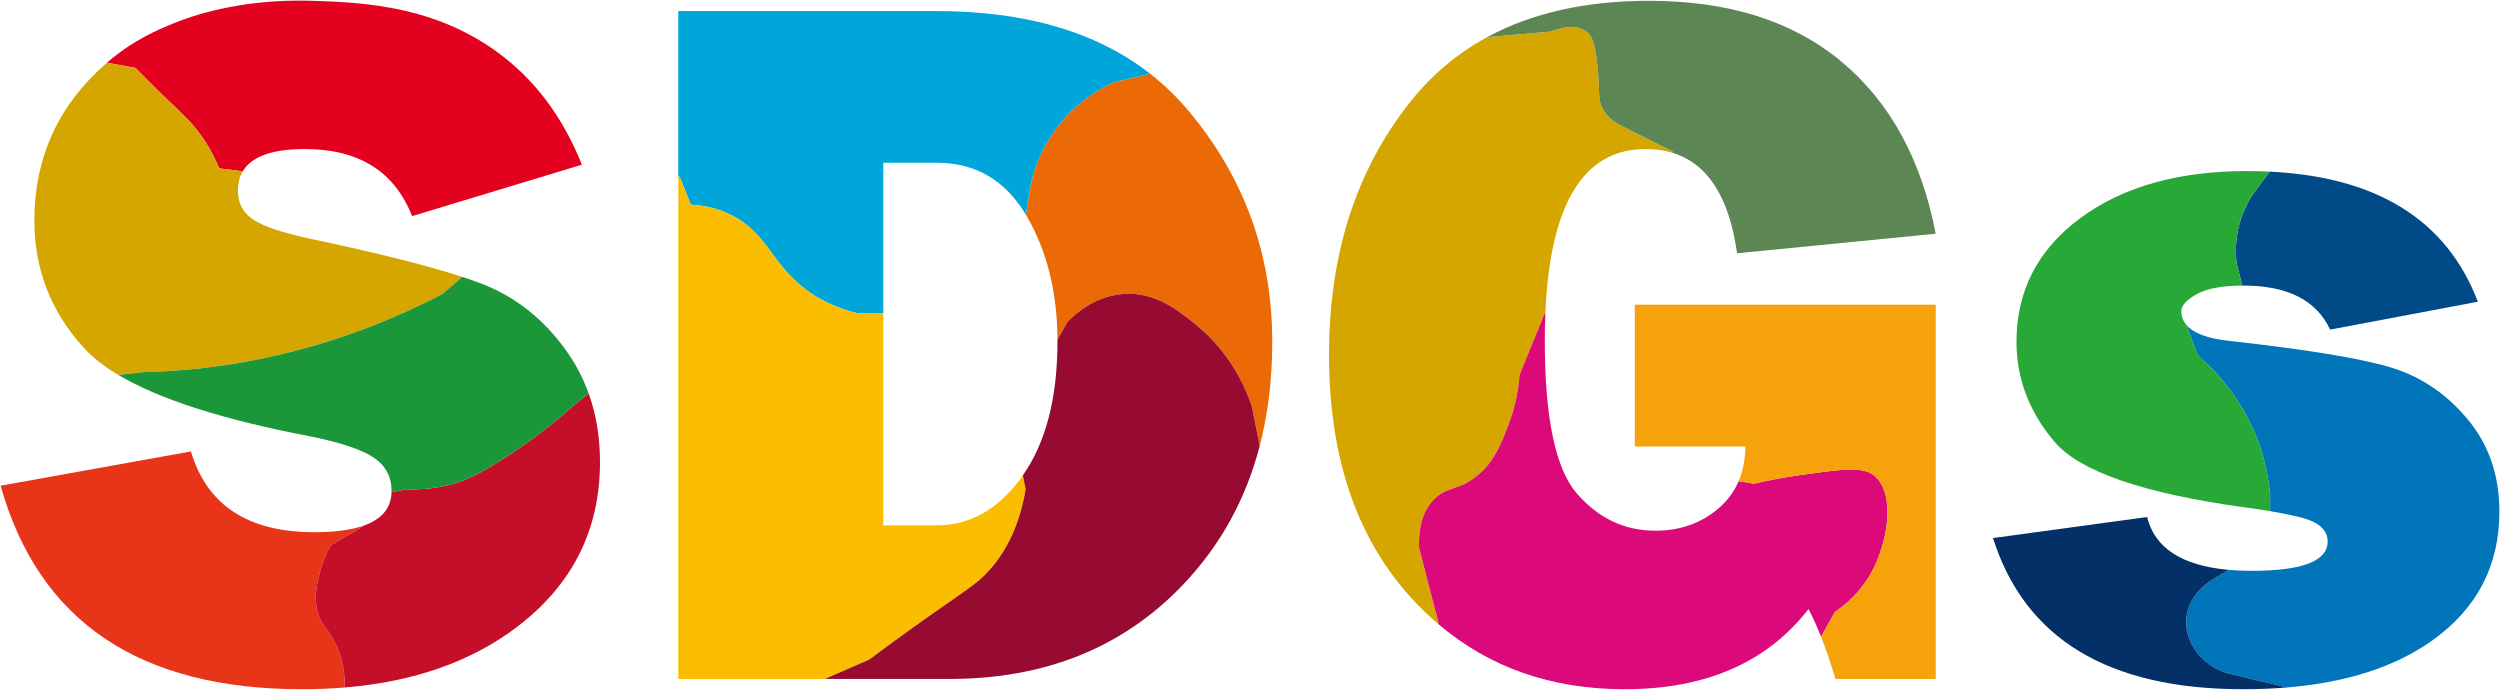
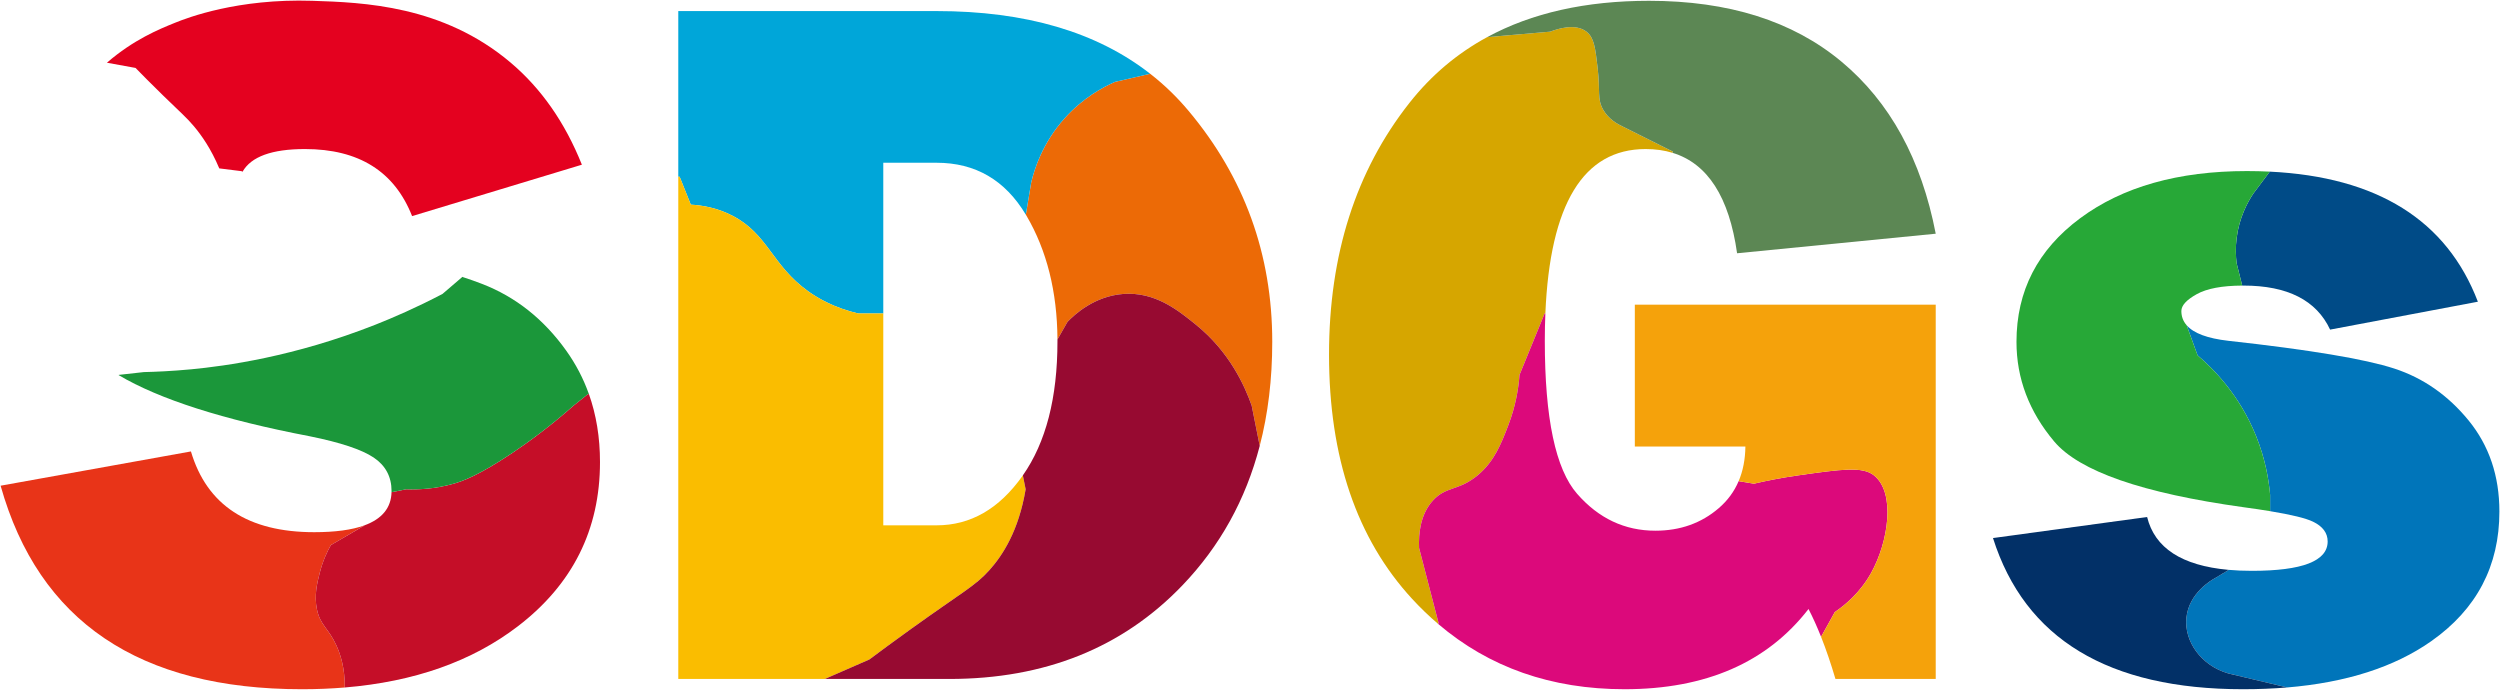
<svg xmlns="http://www.w3.org/2000/svg" version="1.1" id="レイヤー_1" x="0px" y="0px" width="1031.072px" height="284.511px" viewBox="0 0 1031.072 284.511" enable-background="new 0 0 1031.072 284.511" xml:space="preserve">
  <g id="XMLID_00000127013331333669614420000000320578133401880235_">
    <g>
      <path fill="#EC6A06" d="M524.713,140.982c0,15.386-1.726,29.69-5.167,42.924l-3.326-16.64    c-2.946-8.413-9.298-22.291-23.016-33.373c-7.388-5.973-16.859-13.625-29.92-12.659c-11.934,0.886-20.082,8.458-23.016,11.508    l-4.143,7.261c-0.115-19.713-4.385-36.733-12.809-51.083c-0.069-0.126-0.149-0.253-0.23-0.38l2.221-13.338    c1.289-5.432,4.626-16.237,13.81-26.468c7.561-8.435,15.812-12.808,20.714-14.96l14.535-3.349    c5.789,4.511,11.071,9.609,15.847,15.317C513.217,73.177,524.713,104.939,524.713,140.982z" />
      <path fill="#E83418" d="M150.245,216.693l0.023,0.058l-13.81,8.056c-1.485,2.624-3.349,6.525-4.604,11.508    c-1.036,4.097-2.336,9.218-1.15,14.96c1.369,6.663,4.741,7.71,8.055,14.96c1.646,3.613,3.499,9.252,3.453,17.262v0.046    c-5.685,0.472-11.577,0.714-17.653,0.714c-67.137,0-108.566-27.976-124.309-83.939l78.496-14.132    c6.594,22.199,23.545,33.304,50.854,33.304C138.242,219.489,145.112,218.557,150.245,216.693z" />
      <path fill="#D6A600" d="M689.99,62.544l-0.161,0.495c-3.395-1.047-7.111-1.565-11.14-1.565c-25.662,0-39.438,22.613-41.336,67.828    l-0.3-0.012l-10.357,25.317c-0.403,5.524-1.553,12.763-4.603,20.714c-2.9,7.538-5.731,14.949-12.659,20.714    c-7.802,6.491-12.958,4.408-18.413,10.357c-5.248,5.719-5.984,13.648-5.754,19.563l8.055,31.071l-0.23,0.265    c-3.694-3.142-7.25-6.571-10.656-10.265c-22.878-24.822-34.305-58.414-34.305-100.798c0-41.164,11.059-75.769,33.189-103.825    c8.918-11.312,19.598-20.346,32.038-27.09l25.996-2.255c2.992-1.163,10.38-3.567,14.961,0c3.152,2.451,3.636,6.697,4.603,14.96    c1.116,9.621-0.265,12.809,2.302,17.262c2.163,3.751,5.639,5.8,8.056,6.905L689.99,62.544z" />
      <path fill="#5C8754" d="M669.276,52.187c-2.417-1.105-5.893-3.153-8.056-6.905c-2.566-4.454-1.186-7.641-2.302-17.262    c-0.967-8.263-1.45-12.509-4.603-14.96c-4.581-3.567-11.969-1.163-14.961,0l-25.996,2.255    c18.401-9.989,40.646-14.983,66.746-14.983c32.82,0,59.254,8.343,79.301,25.03c20.047,16.675,33.028,40.358,38.943,71.027    l-81.925,8.067c-3.269-23.2-12.13-36.998-26.596-41.417l0.161-0.495L669.276,52.187z" />
      <path fill="#004B87" d="M936.123,70.784c44.374,2.164,72.983,20.059,85.826,53.65l-60.946,11.508    c-5.65-12.106-17.562-18.16-35.721-18.16c-0.173,0-0.356,0-0.529,0l-2.302-9.207c-0.356-2.842-0.507-6.364,0-10.357    c1.059-8.516,4.522-14.834,6.904-18.413L936.123,70.784z" />
      <path fill="#0075BA" d="M901.829,134.135c2.865,3.303,8.607,5.443,17.204,6.421c33.638,3.717,56.435,7.538,68.415,11.438    c11.968,3.901,22.188,11.036,30.669,21.405c8.47,10.369,12.704,22.89,12.704,37.562c0,22.475-9.379,40.324-28.148,53.512    c-15.19,10.668-35.019,17.032-59.508,19.068v-0.046l-24.166-5.754c-11.243-3.234-18.274-13.292-17.262-23.016    c1.059-10.242,10.575-15.604,11.508-16.111l5.754-3.453l0.012-0.149c3.038,0.276,6.271,0.414,9.701,0.414    c20.852,0,31.278-4.039,31.278-12.106c0-3.499-2.014-6.226-6.054-8.171c-2.945-1.427-8.838-2.865-17.676-4.327v-6.732    c-0.563-6.444-2.037-14.903-5.754-24.167c-6.836-17.032-17.688-27.861-24.167-33.373L901.829,134.135z" />
      <path fill="#27A837" d="M925.282,209.19c-41.705-5.789-67.736-14.834-78.093-27.136c-10.357-12.313-15.536-26.008-15.536-41.072    c0-20.991,8.734-37.965,26.227-50.946s40.428-19.483,68.817-19.483c3.223,0,6.353,0.081,9.426,0.23l-6.768,9.022    c-2.382,3.579-5.846,9.896-6.904,18.413c-0.507,3.993-0.356,7.515,0,10.357l2.302,9.207c-8.344,0.046-14.592,1.22-18.747,3.533    c-4.234,2.348-6.352,4.672-6.352,6.962c0,2.244,0.725,4.201,2.175,5.858l4.511,12.417c6.479,5.512,17.331,16.341,24.167,33.373    c3.717,9.264,5.19,17.722,5.754,24.167v6.732C933.003,210.283,929.344,209.73,925.282,209.19z" />
      <path fill="#00A6D9" d="M439.117,48.734c-9.183,10.231-12.521,21.037-13.81,26.468l-2.221,13.338    c-8.539-14.27-20.795-21.417-36.803-21.417h-21.992v62.166h-10.334c-9.793-2.313-16.445-6.134-20.714-9.206    c-14.856-10.68-16.445-23.43-31.071-31.072c-6.605-3.452-12.981-4.361-17.262-4.603l-4.604-11.508h-0.564V4.567h106.541    c36.676,0,66.033,8.62,88.082,25.858l-14.535,3.349C454.929,35.926,446.678,40.299,439.117,48.734z" />
      <path fill="#E4011F" d="M169.958,89.127c-7.262-18.436-21.992-27.654-44.19-27.654c-13.614,0-22.199,3.119-25.743,9.356    l-0.392-0.23l-9.206-1.151c-3.395-8.136-7.377-13.706-10.357-17.262c-3.049-3.648-5.305-5.501-12.659-12.659    c-5.006-4.879-8.988-8.919-11.508-11.508l-11.807-2.152c11.001-9.517,21.497-13.821,28.183-16.514    c5.063-2.048,25.754-10.012,56.515-9.022c21.002,0.679,53.812,1.841,81.764,25.456c12.647,10.68,22.463,24.73,29.426,42.142    L169.958,89.127z" />
-       <path fill="#D6A600" d="M128.598,98.599c27.136,5.742,47.815,10.944,61.993,15.582l-0.046,0.15l-8.056,6.904    c-10.944,5.731-20.473,9.828-27.619,12.659c-33.626,13.28-62.005,17.078-75.953,18.413c-8.125,0.771-14.891,1.047-19.563,1.151    l-10.357,1.15l-0.058,0.104c-5.903-3.499-10.622-7.181-14.189-11.06c-13.717-14.937-20.576-32.498-20.576-52.683    c0-25.974,9.851-47.574,29.564-64.79c0.115-0.104,0.242-0.208,0.357-0.311l11.807,2.152c2.52,2.589,6.502,6.629,11.508,11.508    c7.354,7.158,9.609,9.011,12.659,12.659c2.98,3.556,6.962,9.125,10.357,17.262l9.206,1.151l0.392,0.23    c-1.266,2.21-1.899,4.811-1.899,7.803c0,5.109,2.083,9.08,6.249,11.899C108.551,93.362,116.618,96.044,128.598,98.599z" />
      <path fill="#C50E28" d="M142.212,283.497c0.046-8.009-1.807-13.648-3.453-17.262c-3.314-7.25-6.686-8.297-8.055-14.96    c-1.186-5.743,0.115-10.863,1.15-14.96c1.254-4.983,3.119-8.884,4.604-11.508l13.81-8.056l-0.023-0.058    c7.342-2.67,11.093-7.261,11.231-13.763l0.299,0.011l5.754-1.151c4.592,0.173,11.565-0.034,19.563-2.301    c3.28-0.932,9.908-3.107,24.167-12.659c6.617-4.442,15.466-10.852,25.317-19.563l5.754-4.604l0.529-0.195    c3.061,8.596,4.592,17.964,4.592,28.102c0,27.861-11.301,50.451-33.902,67.748c-18.862,14.431-42.637,22.843-71.338,25.225    V283.497z" />
      <path fill="#FABD00" d="M386.284,216.659c13.994,0,25.801-6.79,35.422-20.381c0.046-0.069,0.104-0.149,0.149-0.219l1.151,5.731    c-2.854,17.066-9.459,27.239-14.96,33.373c-5.857,6.514-10.783,8.781-32.222,24.167c-7.331,5.259-13.292,9.678-17.262,12.659    l-18.355,8.033h-60.463V72.901h0.564l4.604,11.508c4.281,0.242,10.656,1.151,17.262,4.603    c14.626,7.642,16.215,20.392,31.071,31.072c4.27,3.072,10.921,6.893,20.714,9.206h10.334v87.369H386.284z" />
      <path fill="#DC097B" d="M591.022,206.394c5.455-5.95,10.61-3.867,18.413-10.357c6.928-5.765,9.759-13.176,12.659-20.714    c3.05-7.952,4.2-15.19,4.603-20.714l10.357-25.317l0.3,0.012c-0.149,3.613-0.23,7.376-0.23,11.278    c0,31.888,4.431,52.914,13.314,63.063c8.873,10.162,19.645,15.236,32.292,15.236c10.219,0,18.931-3.096,26.123-9.287    c3.647-3.13,6.387-6.847,8.216-11.151l6.295,1.047c4.604-1.082,10.887-2.382,18.413-3.453c17.562-2.497,26.342-3.74,31.071,0    c9.068,7.181,5.973,27.493-1.15,40.278c-4.649,8.343-10.99,13.418-14.961,16.111l-5.673,10.219    c-1.657-4.177-3.384-8.009-5.179-11.473c-17.089,22.061-42.372,33.085-75.872,33.085c-30.22,0-55.859-8.988-76.919-26.963    l0.23-0.265l-8.055-31.071C585.038,220.042,585.774,212.113,591.022,206.394z" />
      <path fill="#F5A20B" d="M798.349,125.654v154.368H756.99c-1.876-6.353-3.844-12.141-5.927-17.377l5.673-10.219    c3.971-2.693,10.312-7.768,14.961-16.111c7.123-12.785,10.219-33.097,1.15-40.278c-4.729-3.74-13.51-2.497-31.071,0    c-7.526,1.07-13.81,2.371-18.413,3.453l-6.295-1.047c1.784-4.189,2.717-8.953,2.785-14.27h-45.605v-58.518H798.349z" />
      <path fill="#1B973A" d="M127.781,179.937c-35.755-6.847-62.039-15.259-78.841-25.225l0.058-0.104l10.357-1.15    c4.672-0.104,11.439-0.38,19.563-1.151c13.948-1.335,42.327-5.133,75.953-18.413c7.146-2.831,16.675-6.928,27.619-12.659    l8.056-6.904l0.046-0.15c3.05,0.99,5.789,1.968,8.24,2.912c13.867,5.363,25.433,14.546,34.708,27.539    c3.947,5.524,7.054,11.473,9.321,17.837l-0.529,0.195l-5.754,4.604c-9.851,8.711-18.701,15.121-25.317,19.563    c-14.259,9.551-20.887,11.727-24.167,12.659c-7.998,2.267-14.972,2.474-19.563,2.301l-5.754,1.151l-0.299-0.011    c0.012-0.127,0.012-0.265,0.012-0.392c0-5.926-2.463-10.53-7.365-13.833C149.208,185.415,140.428,182.491,127.781,179.937z" />
      <path fill="#023067" d="M885.533,213.229c3.131,12.774,14.293,20.036,33.478,21.785l-0.012,0.149l-5.754,3.453    c-0.933,0.506-10.449,5.869-11.508,16.111c-1.013,9.725,6.019,19.782,17.262,23.016l24.166,5.754v0.046    c-5.765,0.472-11.795,0.714-18.078,0.714c-55.572,0-89.935-20.784-103.123-62.35L885.533,213.229z" />
      <path fill="#970A31" d="M516.22,167.267l3.326,16.64c-5.777,22.188-16.399,41.337-31.854,57.471    c-24.696,25.767-56.746,38.644-96.16,38.644h-51.326l18.355-8.033c3.971-2.98,9.932-7.4,17.262-12.659    c21.439-15.386,26.365-17.653,32.222-24.167c5.501-6.134,12.106-16.307,14.96-33.373l-1.151-5.731    c9.505-13.568,14.27-31.992,14.27-55.272c0-0.265,0-0.518,0-0.783l4.143-7.261c2.935-3.05,11.082-10.622,23.016-11.508    c13.062-0.966,22.532,6.687,29.92,12.659C506.922,144.976,513.274,158.854,516.22,167.267z" />
    </g>
    <g>
	</g>
  </g>
</svg>